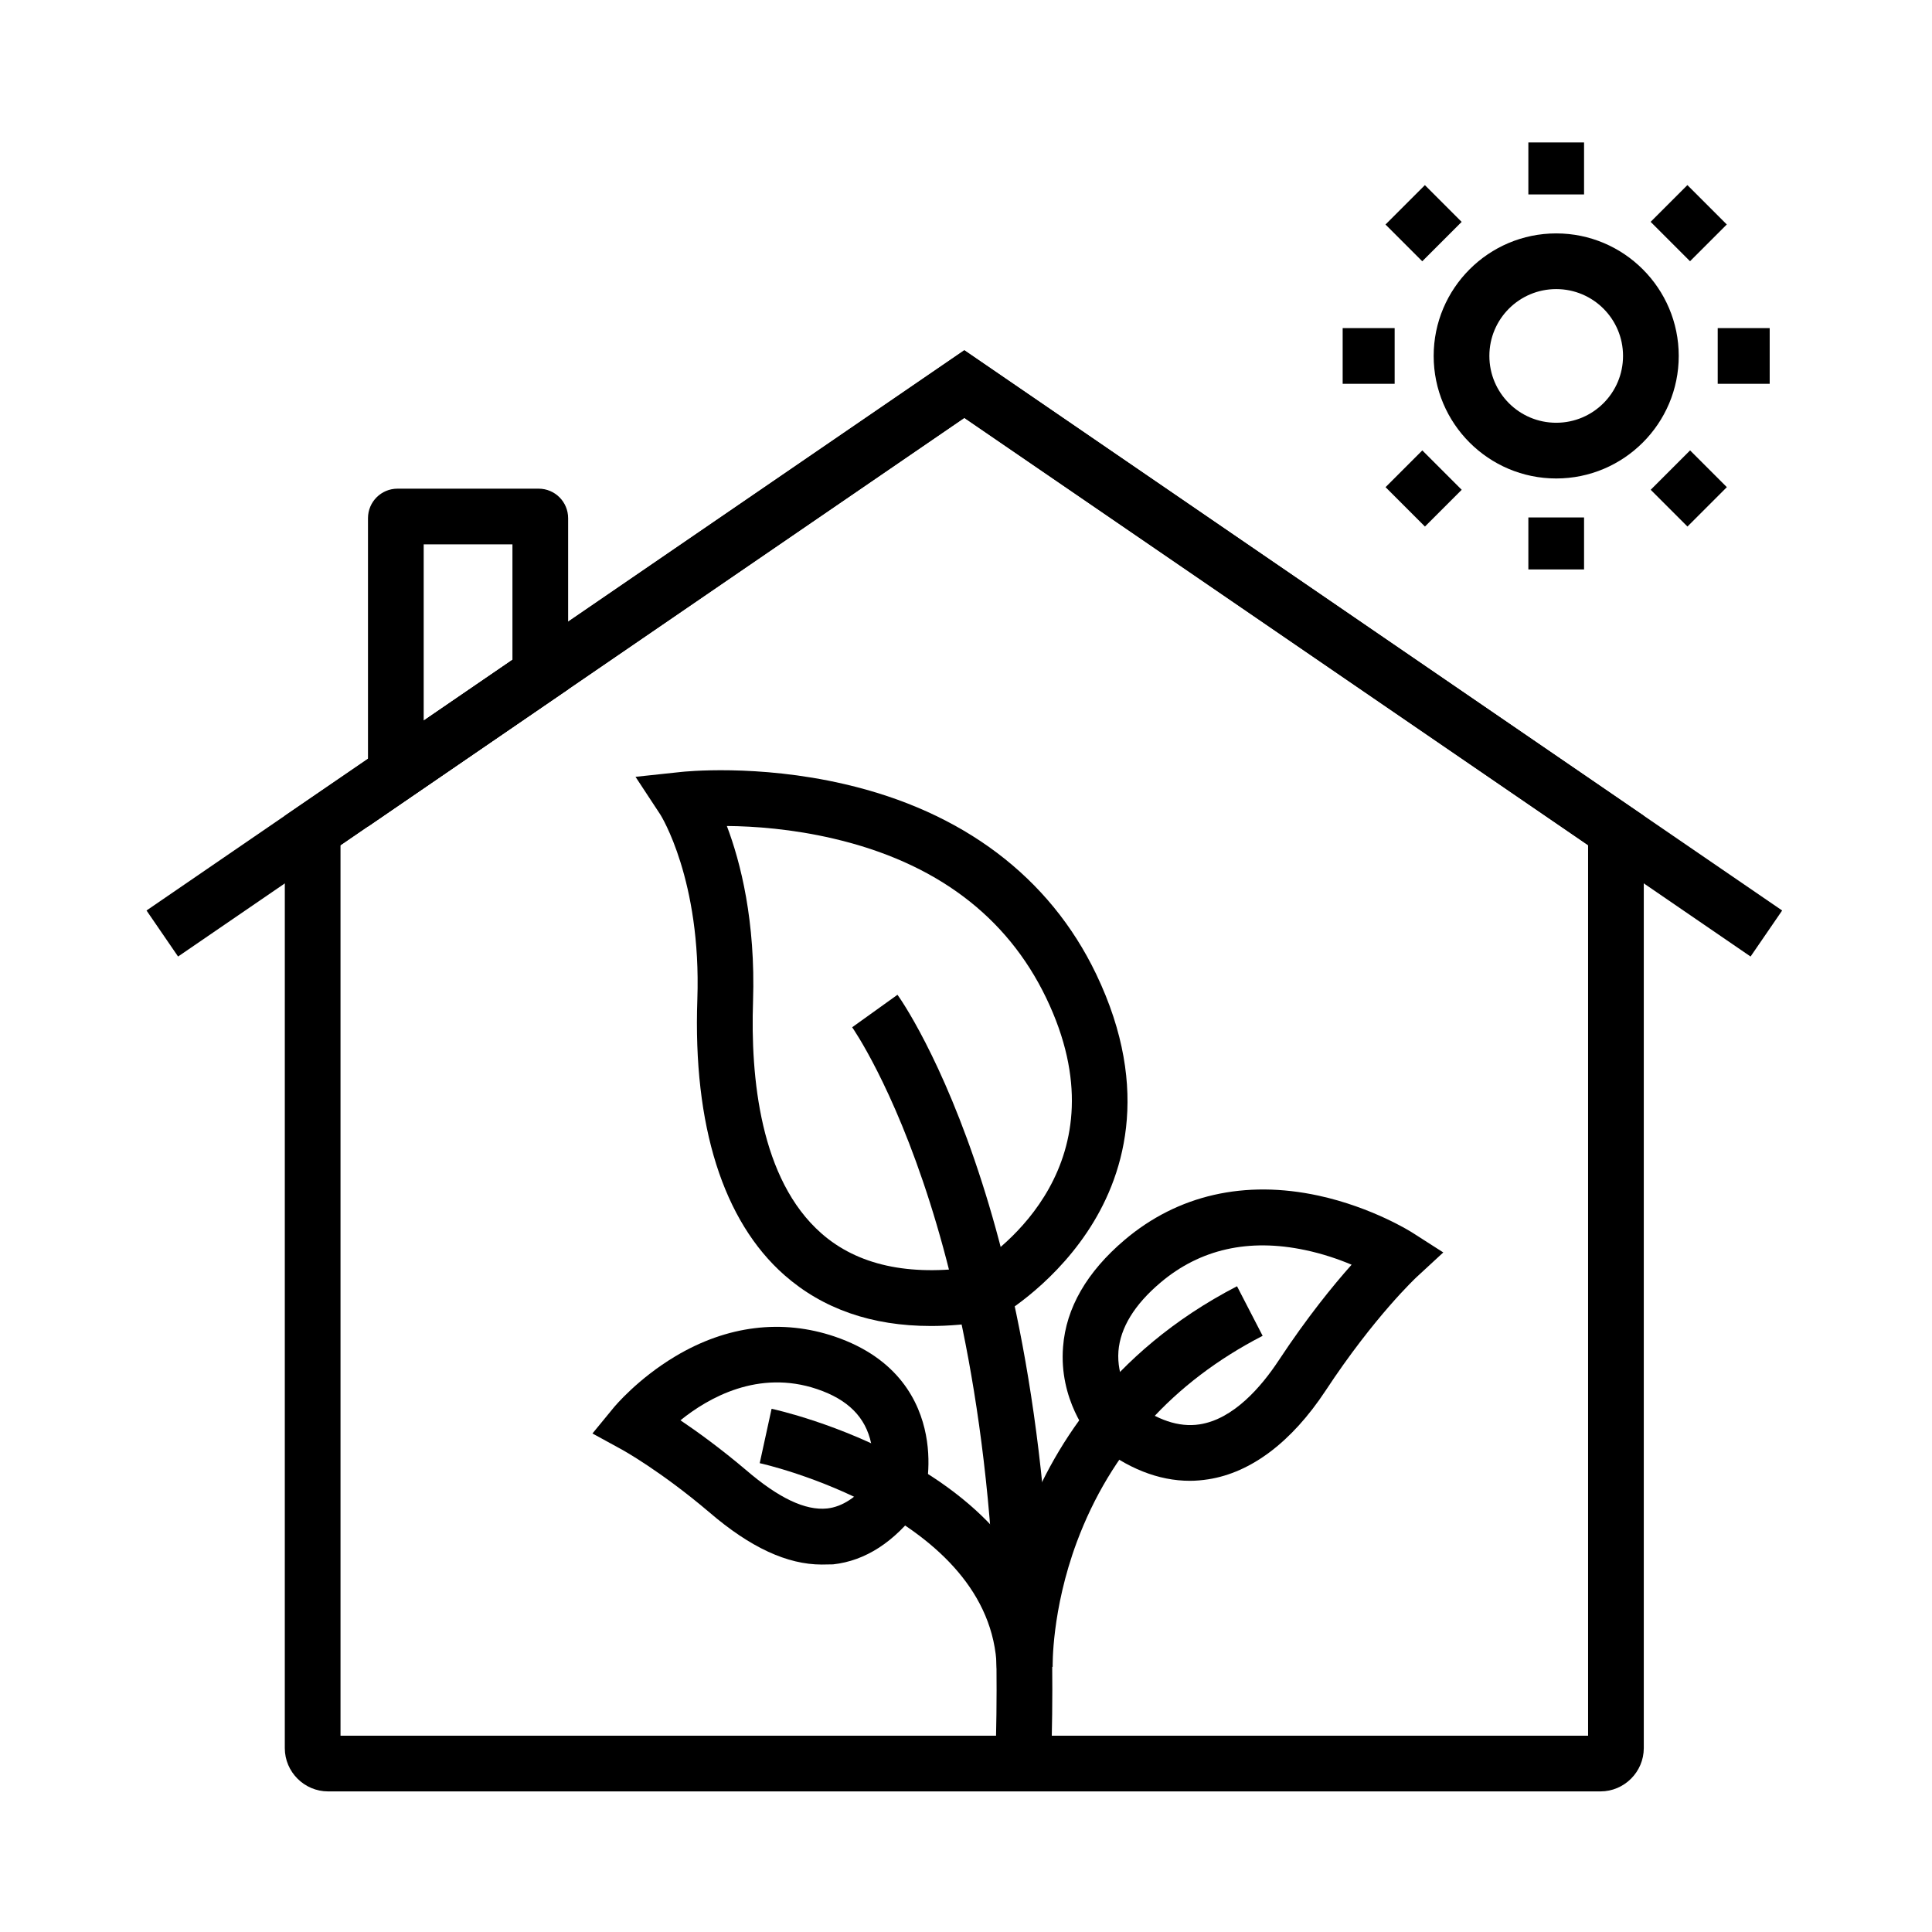
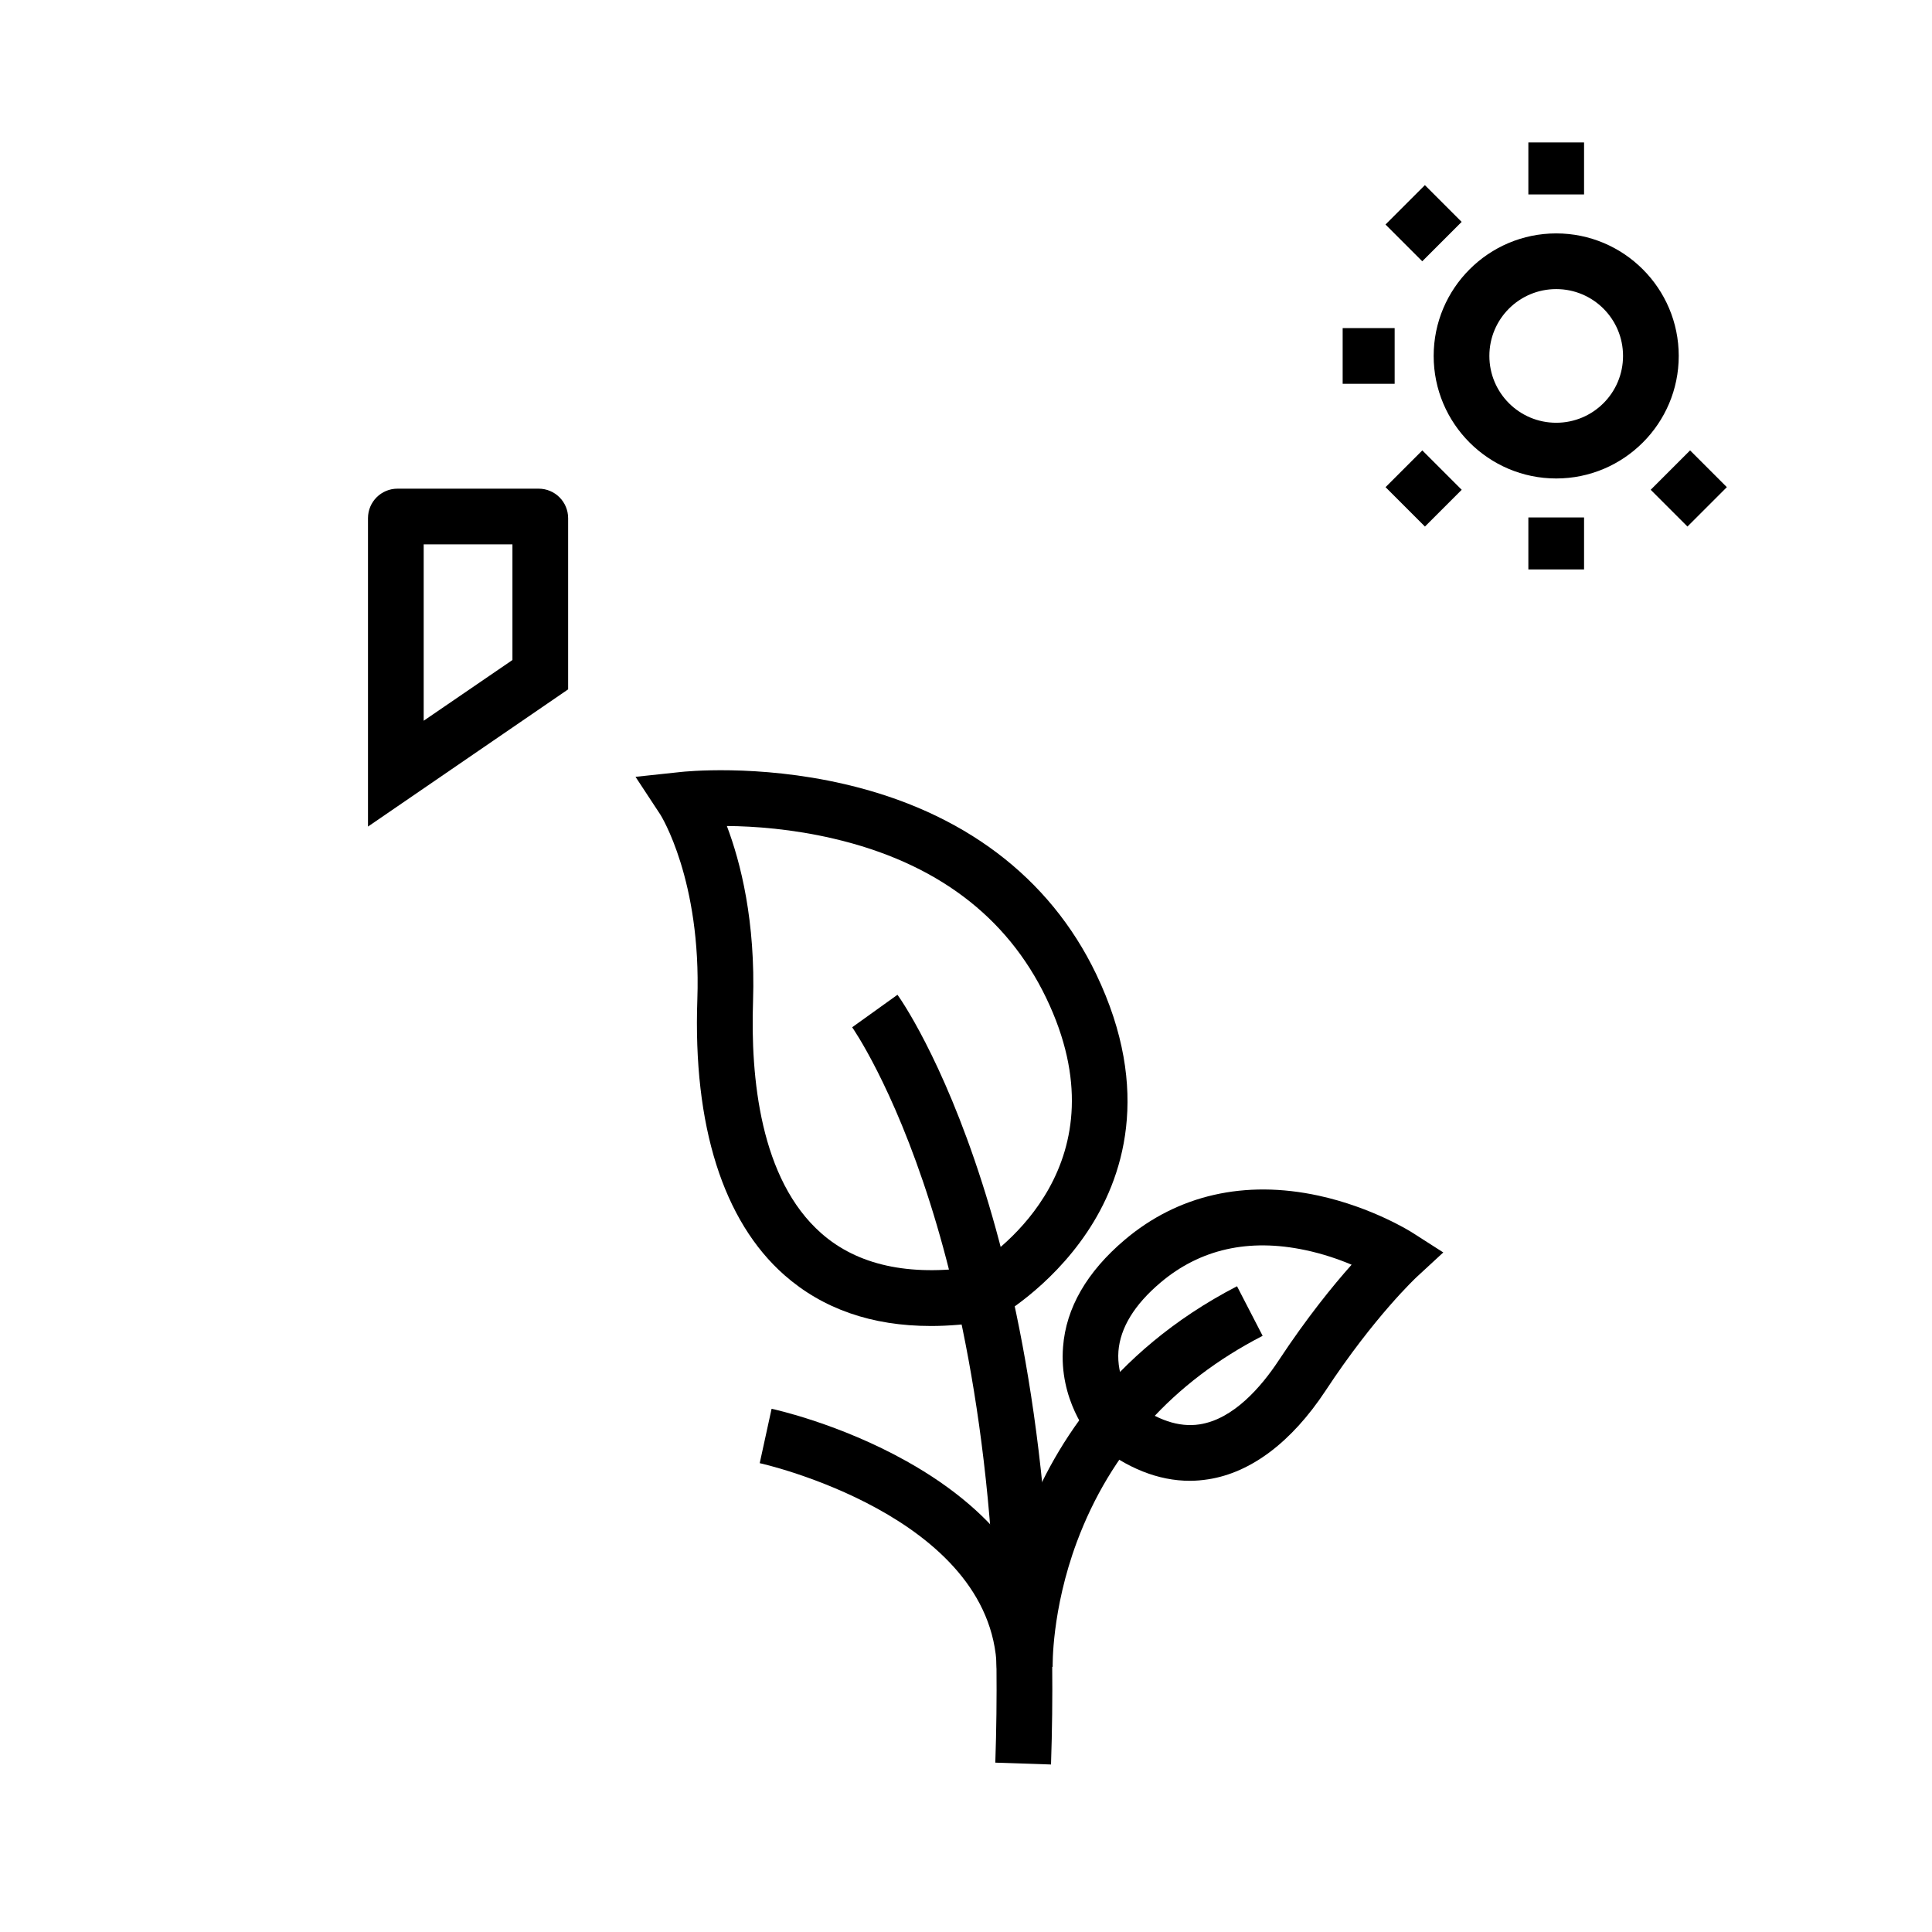
<svg xmlns="http://www.w3.org/2000/svg" fill="#000000" width="800px" height="800px" version="1.1" viewBox="144 144 512 512">
  <g>
    <path d="m556.41 270.8c-17.91 0-32.473-14.562-32.473-32.473s14.562-32.473 32.473-32.473 32.473 14.562 32.473 32.473c0 17.906-14.562 32.473-32.473 32.473zm0-50.188c-9.789 0-17.711 7.922-17.711 17.711 0 9.789 7.922 17.711 17.711 17.711s17.711-7.922 17.711-17.711c0-9.789-7.922-17.711-17.711-17.711z" />
    <path d="m549.03 181.75h14.762v13.777h-14.762z" />
-     <path d="m549.03 281.13h14.762v13.777h-14.762z" />
+     <path d="m549.03 281.13h14.762v13.777h-14.762" />
    <path d="m499.82 230.95h13.777v14.762h-13.777z" />
-     <path d="m599.21 230.95h13.777v14.762h-13.777z" />
    <path d="m521.61 193.06 9.742 9.742-10.438 10.438-9.742-9.742z" />
    <path d="m591.89 263.36 9.742 9.742-10.438 10.438-9.742-9.742z" />
    <path d="m520.93 263.36 10.438 10.438-9.742 9.742-10.438-10.438z" />
-     <path d="m591.18 193.05 10.438 10.438-9.742 9.742-10.438-10.438z" />
-     <path d="m568.16 618.74h-337.22c-6.297 0-11.465-5.164-11.465-11.465l0.004-247.08 180.07-123.39 180.07 123.39v247.08c-0.004 6.301-5.172 11.465-11.469 11.465zm-333.92-14.762h330.62v-236.01l-165.31-113.26-108.19 74.145-57.121 39.113z" />
-     <path d="m607.92 397.49-39.852-27.305-168.51-115.43-168.51 115.43-39.855 27.305-8.363-12.199 39.852-27.309 176.88-121.13 216.73 148.44z" />
    <path d="m241.52 363.05v-81.723c0-4.328 3.492-7.824 7.824-7.824h37.391c4.328 0 7.824 3.492 7.824 7.824v45.363zm14.762-74.785v46.738l23.52-16.09v-30.652z" />
    <path d="m390.65 495.4c-15.598 0-28.586-4.527-38.77-13.48-16.234-14.316-24.254-39.605-23.074-73.113 1.082-31.586-9.691-48.758-9.789-48.906l-6.598-10.035 11.957-1.277c0.836-0.098 20.27-2.164 43.395 3.199 31.293 7.231 54.367 24.602 66.715 50.332 14.957 31.191 6.988 54.465-2.41 68.438-9.988 14.906-23.418 22.484-24.008 22.781l-1.133 0.641-1.277 0.195c-5.168 0.781-10.238 1.227-15.008 1.227zm-54.023-132.5c3.641 9.594 7.625 25.238 6.938 46.445-0.688 20.172 1.871 47.23 18.105 61.5 9.543 8.414 23.125 11.414 40.395 8.906 6.641-4.133 40.148-27.699 19.188-71.289-10.43-21.695-29.371-35.918-56.336-42.215-10.922-2.562-21.105-3.301-28.289-3.348z" />
    <path d="m422.53 611.61-14.762-0.492c2.363-69.961-8.07-119.21-17.27-148.24-9.938-31.391-20.566-46.492-20.664-46.641l12.004-8.609c0.492 0.641 11.809 16.582 22.434 49.84 9.699 30.254 20.719 81.57 18.258 154.14z" />
-     <path d="m361.77 558.62c-9.152 0-18.941-4.527-29.766-13.824-12.84-10.922-23.074-16.582-23.172-16.629l-7.824-4.281 5.656-6.887c0.246-0.297 6.348-7.625 16.336-13.578 13.676-8.168 28.289-9.938 42.215-5.215 16.926 5.758 22.484 17.32 24.156 26.027 1.723 8.906-0.344 16.383-0.59 17.219l-0.395 1.277-0.789 1.082c-6.594 8.855-14.27 13.824-22.828 14.762-0.98-0.004-2.016 0.047-3 0.047zm-37.441-38.23c4.527 3.051 10.578 7.43 17.32 13.137 8.758 7.527 15.793 10.824 21.551 10.234 4.035-0.441 7.922-3 11.711-7.723 0.344-1.82 0.789-5.559-0.051-9.543-1.477-6.938-6.148-11.609-14.316-14.367-15.598-5.269-28.836 2.309-36.215 8.262z" />
    <path d="m459.33 536.43c-8.316 0-16.68-3.297-24.848-9.891l-0.543-0.441-0.441-0.492c-0.934-1.082-8.906-10.727-7.773-24.699 0.789-10.281 6.297-19.828 16.336-28.34 14.07-11.906 31.832-15.941 51.363-11.711 14.27 3.102 24.551 9.594 24.992 9.891l8.07 5.164-7.035 6.496c-0.098 0.098-11.168 10.383-24.207 30.207-8.953 13.531-19.68 21.648-31.047 23.418-1.617 0.25-3.242 0.398-4.867 0.398zm-14.953-20.859c6.148 4.773 12.055 6.742 17.516 5.902 9.004-1.379 16.383-9.988 20.961-16.926 7.527-11.414 14.465-19.926 19.336-25.387-3.394-1.426-7.625-2.902-12.348-3.887-14.906-3.148-27.797-0.246-38.277 8.609-6.938 5.856-10.676 12.004-11.168 18.203-0.5 6.644 2.894 11.957 3.981 13.484z" />
    <path d="m408.16 586.12v-0.051c-1.277-40.391-62.188-54.215-62.828-54.312l3.148-14.414c0.738 0.148 18.105 3.984 35.816 13.922 12.398 6.938 21.992 15.152 28.488 24.453 0.738-2.461 1.523-4.969 2.508-7.578 6.988-19.141 22.484-45.656 56.531-63.27l6.789 13.137c-23.762 12.25-40.297 30.652-49.25 54.66-6.742 18.156-6.394 32.914-6.394 33.062z" />
  </g>
</svg>